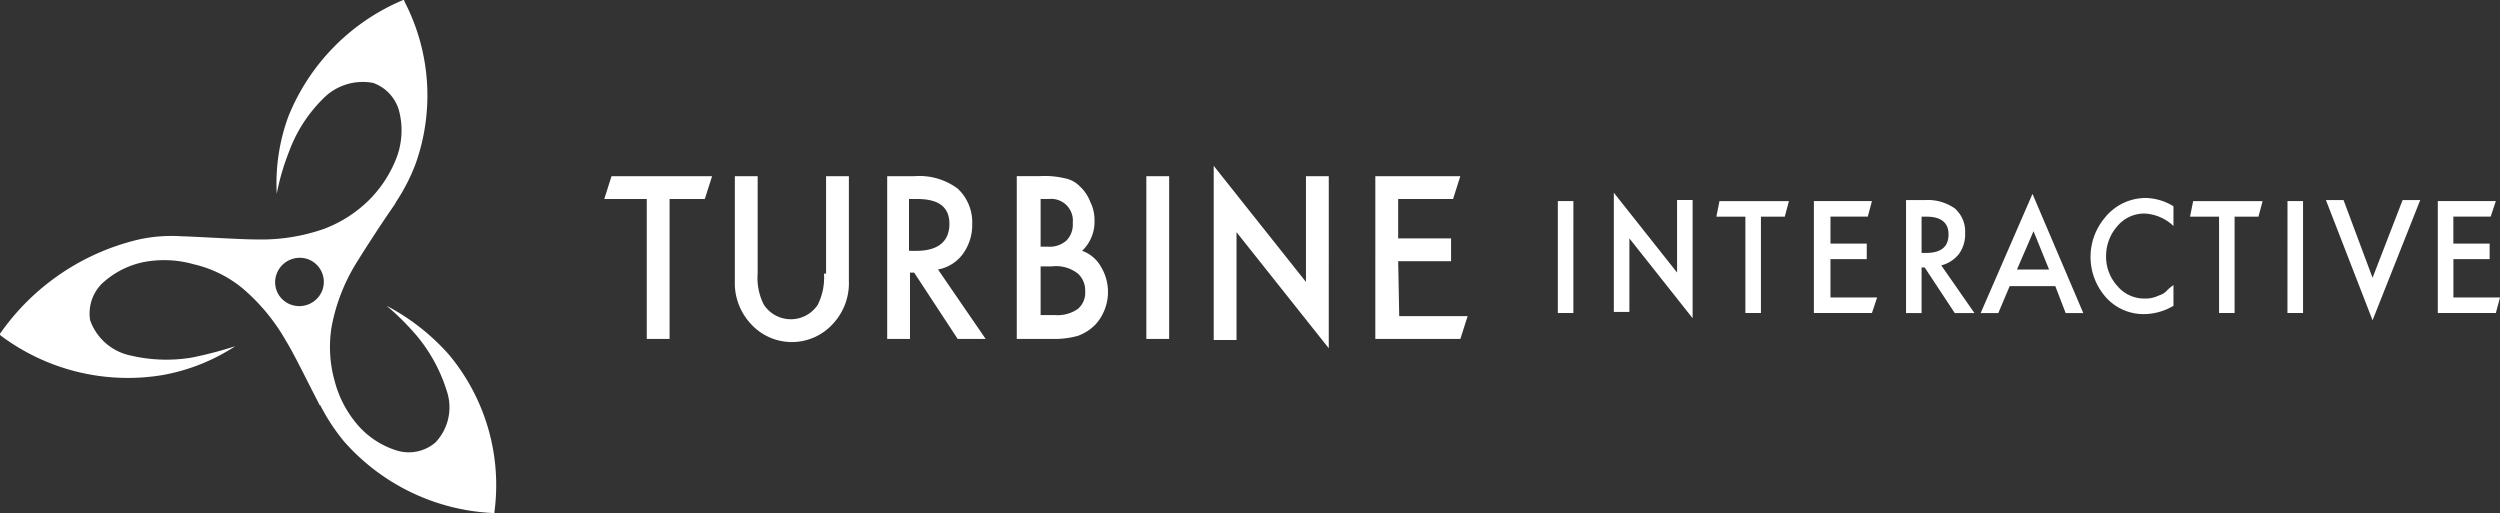
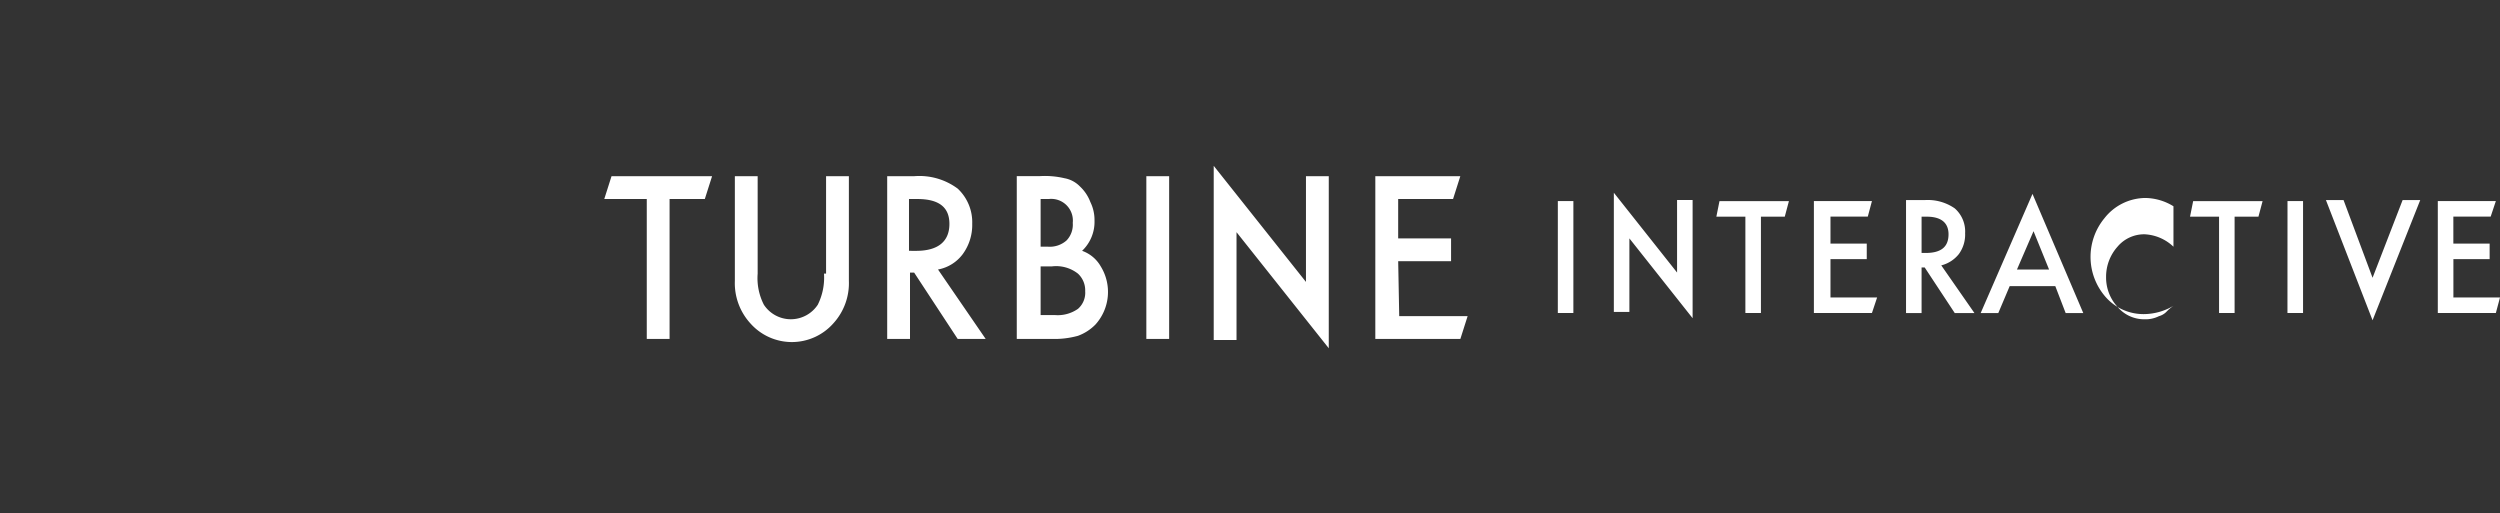
<svg xmlns="http://www.w3.org/2000/svg" id="logo_" width="205" height="42.071" viewBox="0 0 205 42.071">
  <rect x="0" y="0" width="205" height="42.071" fill="#333333" stroke="none" />
  <g id="グループ_2" data-name="グループ 2" transform="translate(49.55 13.599)">
    <g id="グループ_1" data-name="グループ 1">
-       <path id="パス_1" data-name="パス 1" d="M58,18.52h3.485V29.994h1.87V18.52h2.89l.595-1.87H58.595Zm18.018,6.119a4.985,4.985,0,0,1-.51,2.55,2.647,2.647,0,0,1-4.42,0,4.777,4.777,0,0,1-.51-2.55V16.65h-1.87v8.584a4.891,4.891,0,0,0,1.275,3.485,4.542,4.542,0,0,0,6.8,0,4.891,4.891,0,0,0,1.275-3.485V16.65h-1.87v7.989h-.17Zm11.389-1.615a4.049,4.049,0,0,0,.765-2.465,3.774,3.774,0,0,0-1.19-2.89,5.266,5.266,0,0,0-3.57-1.02H81.2V29.994h1.87V24.554h.34l3.57,5.439h2.295L85.367,24.3A3.263,3.263,0,0,0,87.407,23.024Zm-4.42-.255V18.52h.68c1.785,0,2.635.68,2.635,2.04,0,1.445-.935,2.21-2.72,2.21Zm14.194,0A3.269,3.269,0,0,0,98.2,20.3a3.333,3.333,0,0,0-.34-1.53,3.362,3.362,0,0,0-.85-1.275,2.338,2.338,0,0,0-1.275-.68,7,7,0,0,0-2.04-.17h-1.87V29.994h2.89a7.245,7.245,0,0,0,2.125-.255,3.839,3.839,0,0,0,1.445-.935,3.988,3.988,0,0,0,.425-4.76A2.85,2.85,0,0,0,97.181,22.769Zm-3.4-4.25h.68a1.776,1.776,0,0,1,1.955,1.955,1.869,1.869,0,0,1-.51,1.445,2.078,2.078,0,0,1-1.53.51h-.595Zm3.06,9.009a2.888,2.888,0,0,1-1.87.51h-1.19V24.044h.935a2.892,2.892,0,0,1,2.125.595,1.864,1.864,0,0,1,.595,1.445A1.751,1.751,0,0,1,96.841,27.529Zm5.609,2.465h1.87V16.65h-1.87Zm13.089-4.675L107.975,15.8V30.079h1.87V21.239l7.564,9.519V16.65h-1.87Zm7.564-1.7h4.335v-1.87H123.1V18.52h4.5l.595-1.87h-6.969V29.994H128.2l.595-1.87h-5.609l-.085-4.5Zm13.089,4.25h1.275V18.69h-1.275Zm13-7.9h2.38v7.9h1.275v-7.9h1.955l.34-1.275h-5.694Zm19.888,3.06a2.7,2.7,0,0,0,.51-1.7,2.52,2.52,0,0,0-.85-2.04,3.878,3.878,0,0,0-2.465-.68h-1.53v9.264h1.275v-3.74h.255l2.465,3.74h1.615l-2.72-3.91A2.683,2.683,0,0,0,169.084,23.024Zm-3.06-.17v-2.89h.425c1.19,0,1.785.51,1.785,1.445,0,1.02-.595,1.53-1.87,1.53h-.34Zm4.845,5.015h1.445l.935-2.21h3.74l.85,2.21h1.445l-4.165-9.774Zm2.975-3.57,1.36-3.145,1.275,3.145Zm7.139-4.165a4.985,4.985,0,0,0,.17,6.459,4.126,4.126,0,0,0,3.145,1.36,4.808,4.808,0,0,0,2.38-.68v-1.7a3.7,3.7,0,0,0-.595.51,1.37,1.37,0,0,1-.595.34,2.468,2.468,0,0,1-1.19.255,2.861,2.861,0,0,1-2.21-1.02,3.546,3.546,0,0,1-.935-2.465,3.7,3.7,0,0,1,.935-2.465,2.861,2.861,0,0,1,2.21-1.02,3.673,3.673,0,0,1,2.38,1.02V19.115a4.5,4.5,0,0,0-2.295-.68A4.306,4.306,0,0,0,180.983,20.135Zm7.054-.17h2.38v7.9h1.275v-7.9h1.955l.34-1.275h-5.694Zm7.989,7.9H197.3V18.69h-1.275ZM203,24.979l-2.38-6.374h-1.445L203,28.464l3.91-9.859h-1.445Zm6.629,1.53v-3.06H212.6V22.174h-2.975v-2.21h3.06l.425-1.275h-4.76v9.179h4.76l.34-1.275h-3.825Zm-51.08-3.06h2.975V22.174h-2.975v-2.21h3.06l.34-1.275h-4.76v9.179h4.76l.425-1.275h-3.825Zm-12.579,1.1-5.185-6.544v9.774h1.275V21.749l5.184,6.544V18.6h-1.275Z" transform="translate(-58 -15.8)" fill="#fff" />
+       <path id="パス_1" data-name="パス 1" d="M58,18.52h3.485V29.994h1.87V18.52h2.89l.595-1.87H58.595Zm18.018,6.119a4.985,4.985,0,0,1-.51,2.55,2.647,2.647,0,0,1-4.42,0,4.777,4.777,0,0,1-.51-2.55V16.65h-1.87v8.584a4.891,4.891,0,0,0,1.275,3.485,4.542,4.542,0,0,0,6.8,0,4.891,4.891,0,0,0,1.275-3.485V16.65h-1.87v7.989h-.17Zm11.389-1.615a4.049,4.049,0,0,0,.765-2.465,3.774,3.774,0,0,0-1.19-2.89,5.266,5.266,0,0,0-3.57-1.02H81.2V29.994h1.87V24.554h.34l3.57,5.439h2.295L85.367,24.3A3.263,3.263,0,0,0,87.407,23.024Zm-4.42-.255V18.52h.68c1.785,0,2.635.68,2.635,2.04,0,1.445-.935,2.21-2.72,2.21Zm14.194,0A3.269,3.269,0,0,0,98.2,20.3a3.333,3.333,0,0,0-.34-1.53,3.362,3.362,0,0,0-.85-1.275,2.338,2.338,0,0,0-1.275-.68,7,7,0,0,0-2.04-.17h-1.87V29.994h2.89a7.245,7.245,0,0,0,2.125-.255,3.839,3.839,0,0,0,1.445-.935,3.988,3.988,0,0,0,.425-4.76A2.85,2.85,0,0,0,97.181,22.769Zm-3.4-4.25h.68a1.776,1.776,0,0,1,1.955,1.955,1.869,1.869,0,0,1-.51,1.445,2.078,2.078,0,0,1-1.53.51h-.595Zm3.06,9.009a2.888,2.888,0,0,1-1.87.51h-1.19V24.044h.935a2.892,2.892,0,0,1,2.125.595,1.864,1.864,0,0,1,.595,1.445A1.751,1.751,0,0,1,96.841,27.529Zm5.609,2.465h1.87V16.65h-1.87Zm13.089-4.675L107.975,15.8V30.079h1.87V21.239l7.564,9.519V16.65h-1.87Zm7.564-1.7h4.335v-1.87H123.1V18.52h4.5l.595-1.87h-6.969V29.994H128.2l.595-1.87h-5.609l-.085-4.5Zm13.089,4.25h1.275V18.69h-1.275Zm13-7.9h2.38v7.9h1.275v-7.9h1.955l.34-1.275h-5.694Zm19.888,3.06a2.7,2.7,0,0,0,.51-1.7,2.52,2.52,0,0,0-.85-2.04,3.878,3.878,0,0,0-2.465-.68h-1.53v9.264h1.275v-3.74h.255l2.465,3.74h1.615l-2.72-3.91A2.683,2.683,0,0,0,169.084,23.024Zm-3.06-.17v-2.89h.425c1.19,0,1.785.51,1.785,1.445,0,1.02-.595,1.53-1.87,1.53h-.34Zm4.845,5.015h1.445l.935-2.21h3.74l.85,2.21h1.445l-4.165-9.774Zm2.975-3.57,1.36-3.145,1.275,3.145Zm7.139-4.165a4.985,4.985,0,0,0,.17,6.459,4.126,4.126,0,0,0,3.145,1.36,4.808,4.808,0,0,0,2.38-.68a3.7,3.7,0,0,0-.595.51,1.37,1.37,0,0,1-.595.34,2.468,2.468,0,0,1-1.19.255,2.861,2.861,0,0,1-2.21-1.02,3.546,3.546,0,0,1-.935-2.465,3.7,3.7,0,0,1,.935-2.465,2.861,2.861,0,0,1,2.21-1.02,3.673,3.673,0,0,1,2.38,1.02V19.115a4.5,4.5,0,0,0-2.295-.68A4.306,4.306,0,0,0,180.983,20.135Zm7.054-.17h2.38v7.9h1.275v-7.9h1.955l.34-1.275h-5.694Zm7.989,7.9H197.3V18.69h-1.275ZM203,24.979l-2.38-6.374h-1.445L203,28.464l3.91-9.859h-1.445Zm6.629,1.53v-3.06H212.6V22.174h-2.975v-2.21h3.06l.425-1.275h-4.76v9.179h4.76l.34-1.275h-3.825Zm-51.08-3.06h2.975V22.174h-2.975v-2.21h3.06l.34-1.275h-4.76v9.179h4.76l.425-1.275h-3.825Zm-12.579,1.1-5.185-6.544v9.774h1.275V21.749l5.184,6.544V18.6h-1.275Z" transform="translate(-58 -15.8)" fill="#fff" />
    </g>
  </g>
  <g id="グループ_4" data-name="グループ 4" transform="translate(0 0)">
    <g id="グループ_3" data-name="グループ 3">
-       <path id="パス_2" data-name="パス 2" d="M36.8,28.867a18.014,18.014,0,0,0-5.1-3.995h0a20.925,20.925,0,0,1,2.55,2.55,13.188,13.188,0,0,1,2.38,4.42,4.181,4.181,0,0,1-.935,4.25,3.365,3.365,0,0,1-3.06.68,6.976,6.976,0,0,1-3.23-2.04,9,9,0,0,1-1.955-3.655,10.313,10.313,0,0,1-.255-4.5,15.286,15.286,0,0,1,1.955-5.1c.68-1.1,2.04-3.23,3.23-4.93,0-.085.085-.085.085-.17a15.73,15.73,0,0,0,1.615-3.145A16.728,16.728,0,0,0,33.147-.115V-.2h-.085a17.4,17.4,0,0,0-9.434,9.6,15.956,15.956,0,0,0-.935,6.289h0a19.28,19.28,0,0,1,1.02-3.485,11.746,11.746,0,0,1,2.72-4.25A4.545,4.545,0,0,1,30.6,6.6a3.378,3.378,0,0,1,2.125,2.295,6.371,6.371,0,0,1-.17,3.74,9.964,9.964,0,0,1-2.21,3.485,10.51,10.51,0,0,1-3.825,2.465,15.554,15.554,0,0,1-5.439.85c-1.275,0-3.91-.17-5.949-.255h-.17a12.653,12.653,0,0,0-3.57.255A19.253,19.253,0,0,0,0,27.167v.085l.085.085a17.387,17.387,0,0,0,13.174,3.23,16.028,16.028,0,0,0,6.034-2.38h0a31.838,31.838,0,0,1-3.57.935,12.767,12.767,0,0,1-5.015-.17,4.478,4.478,0,0,1-3.315-2.89,3.447,3.447,0,0,1,.935-2.975,7.1,7.1,0,0,1,3.4-1.785,8.879,8.879,0,0,1,4.165.17,9.715,9.715,0,0,1,4.08,2.04,16.1,16.1,0,0,1,3.485,4.25c.68,1.1,1.785,3.4,2.72,5.184a.083.083,0,0,0,.085.085,16.3,16.3,0,0,0,1.955,2.975,17.363,17.363,0,0,0,12.239,5.864h.085v-.085A16.678,16.678,0,0,0,36.8,28.867ZM26.432,23.6a2.021,2.021,0,0,1-2.55,1.19,1.952,1.952,0,0,1-1.19-2.55,2.021,2.021,0,0,1,2.55-1.19A1.983,1.983,0,0,1,26.432,23.6Z" transform="translate(0 0.2)" fill="#fff" />
-     </g>
+       </g>
  </g>
</svg>